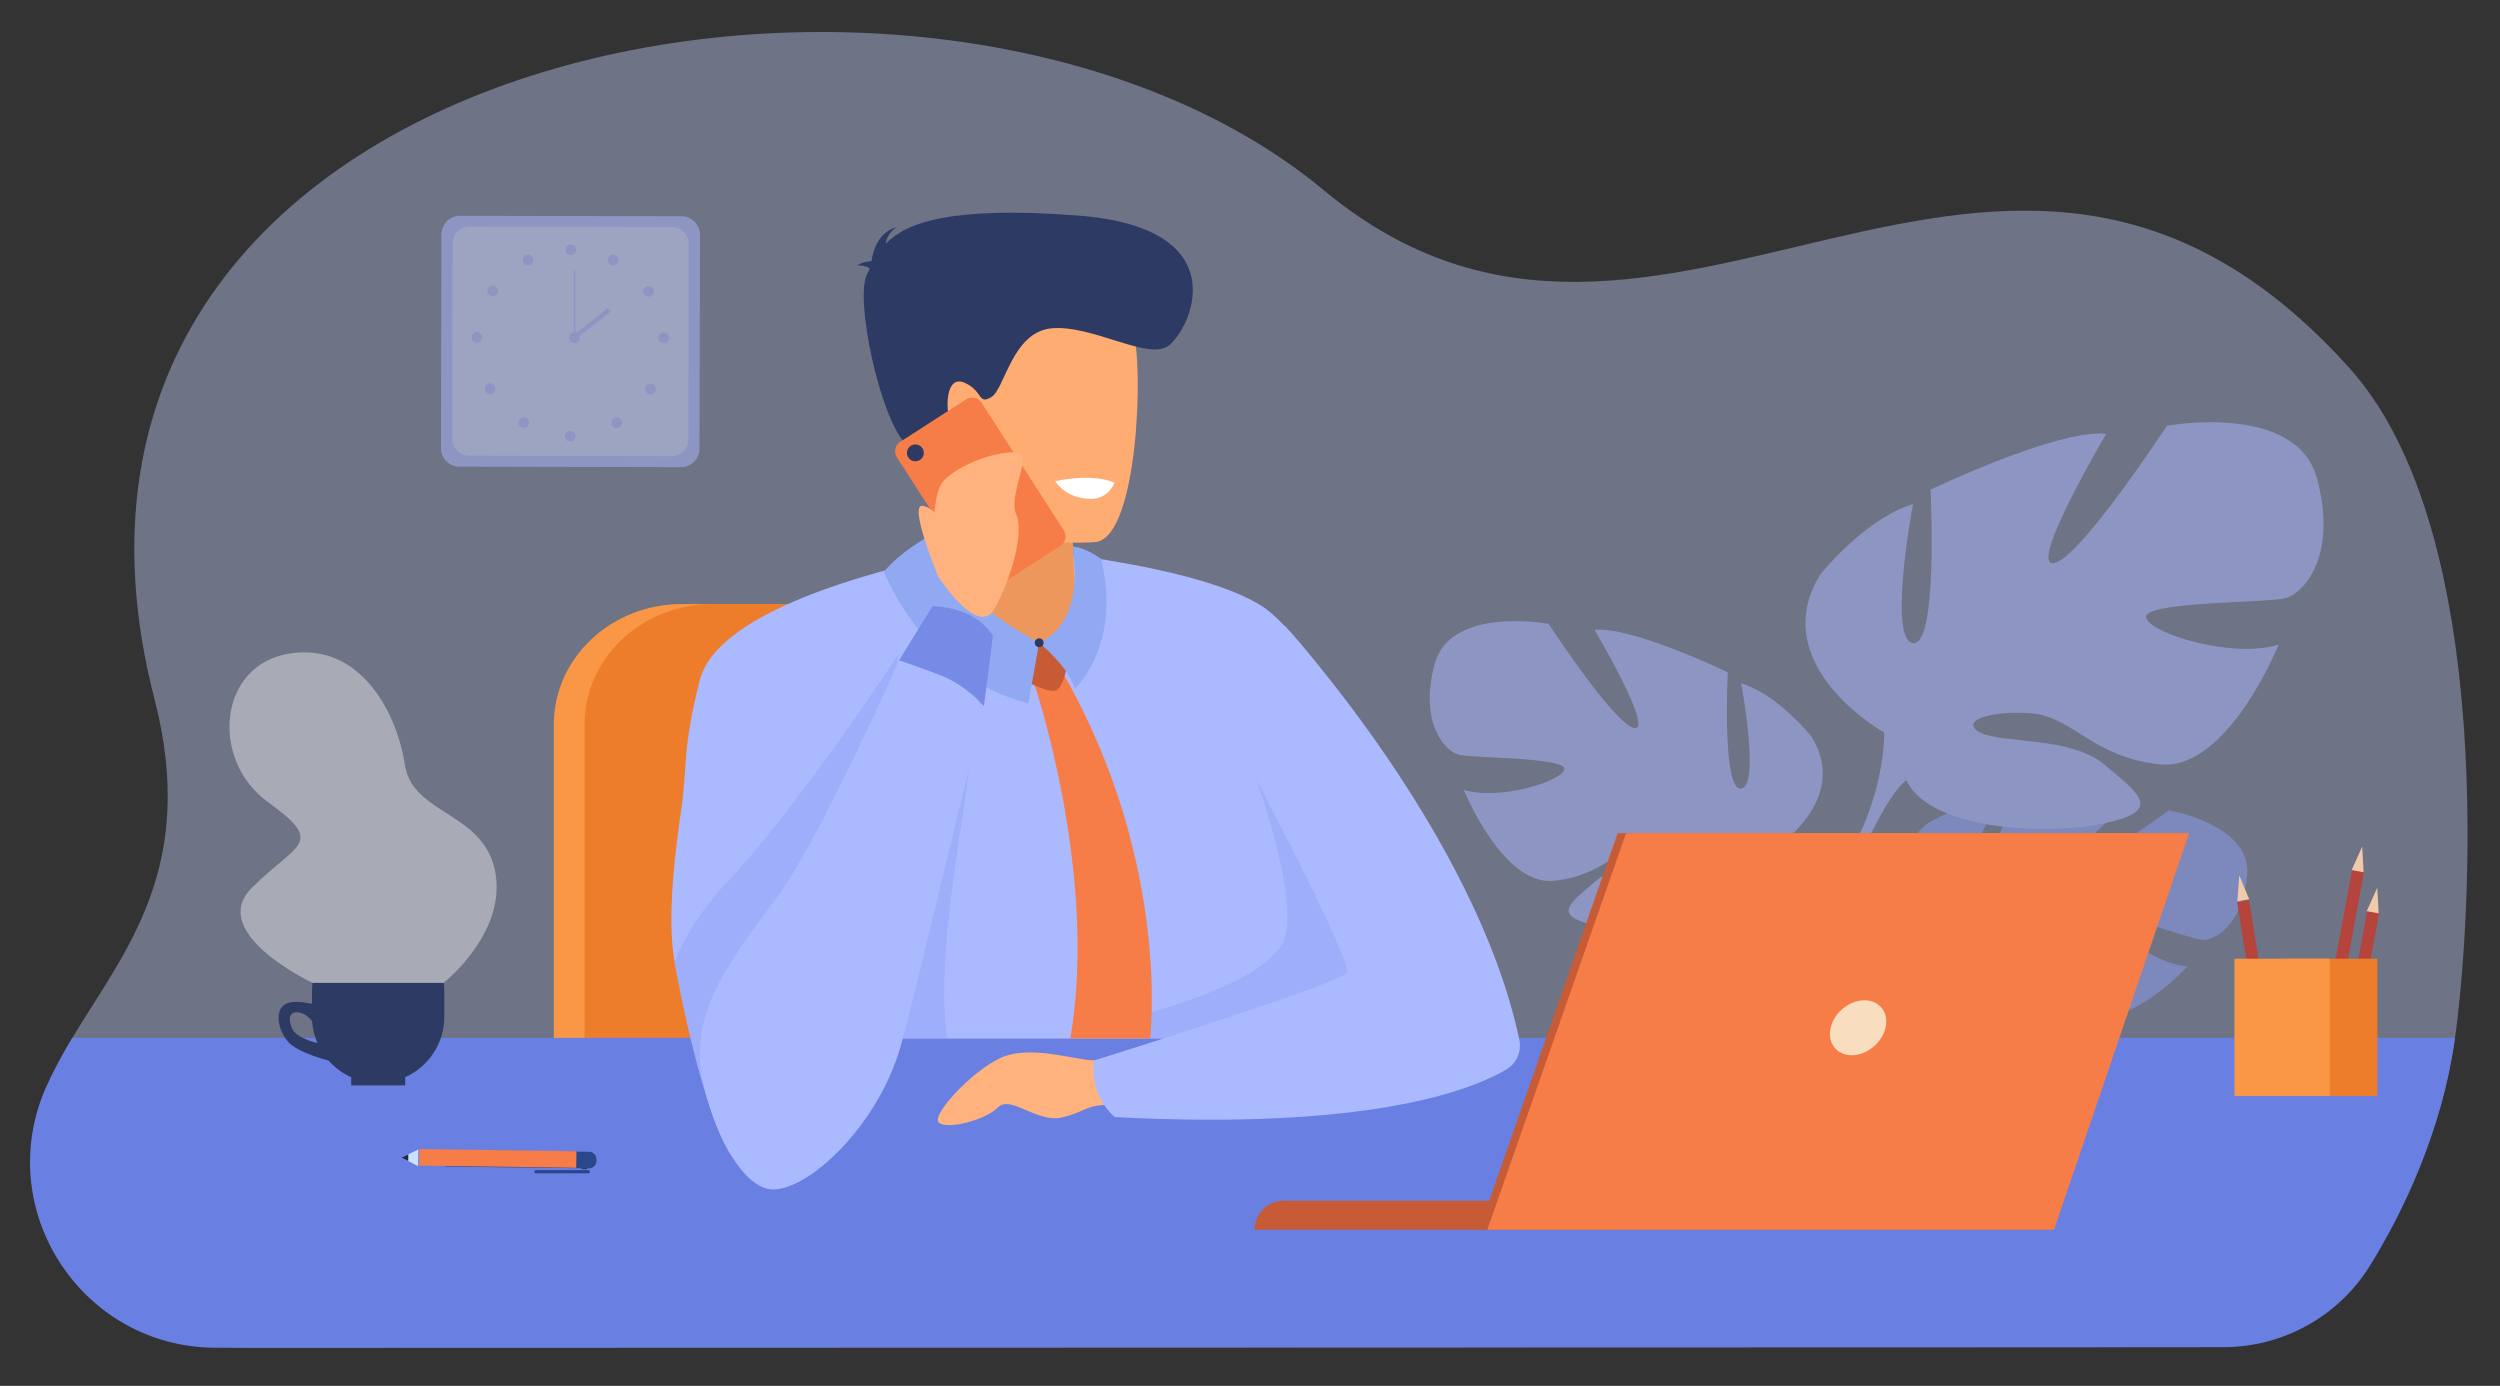
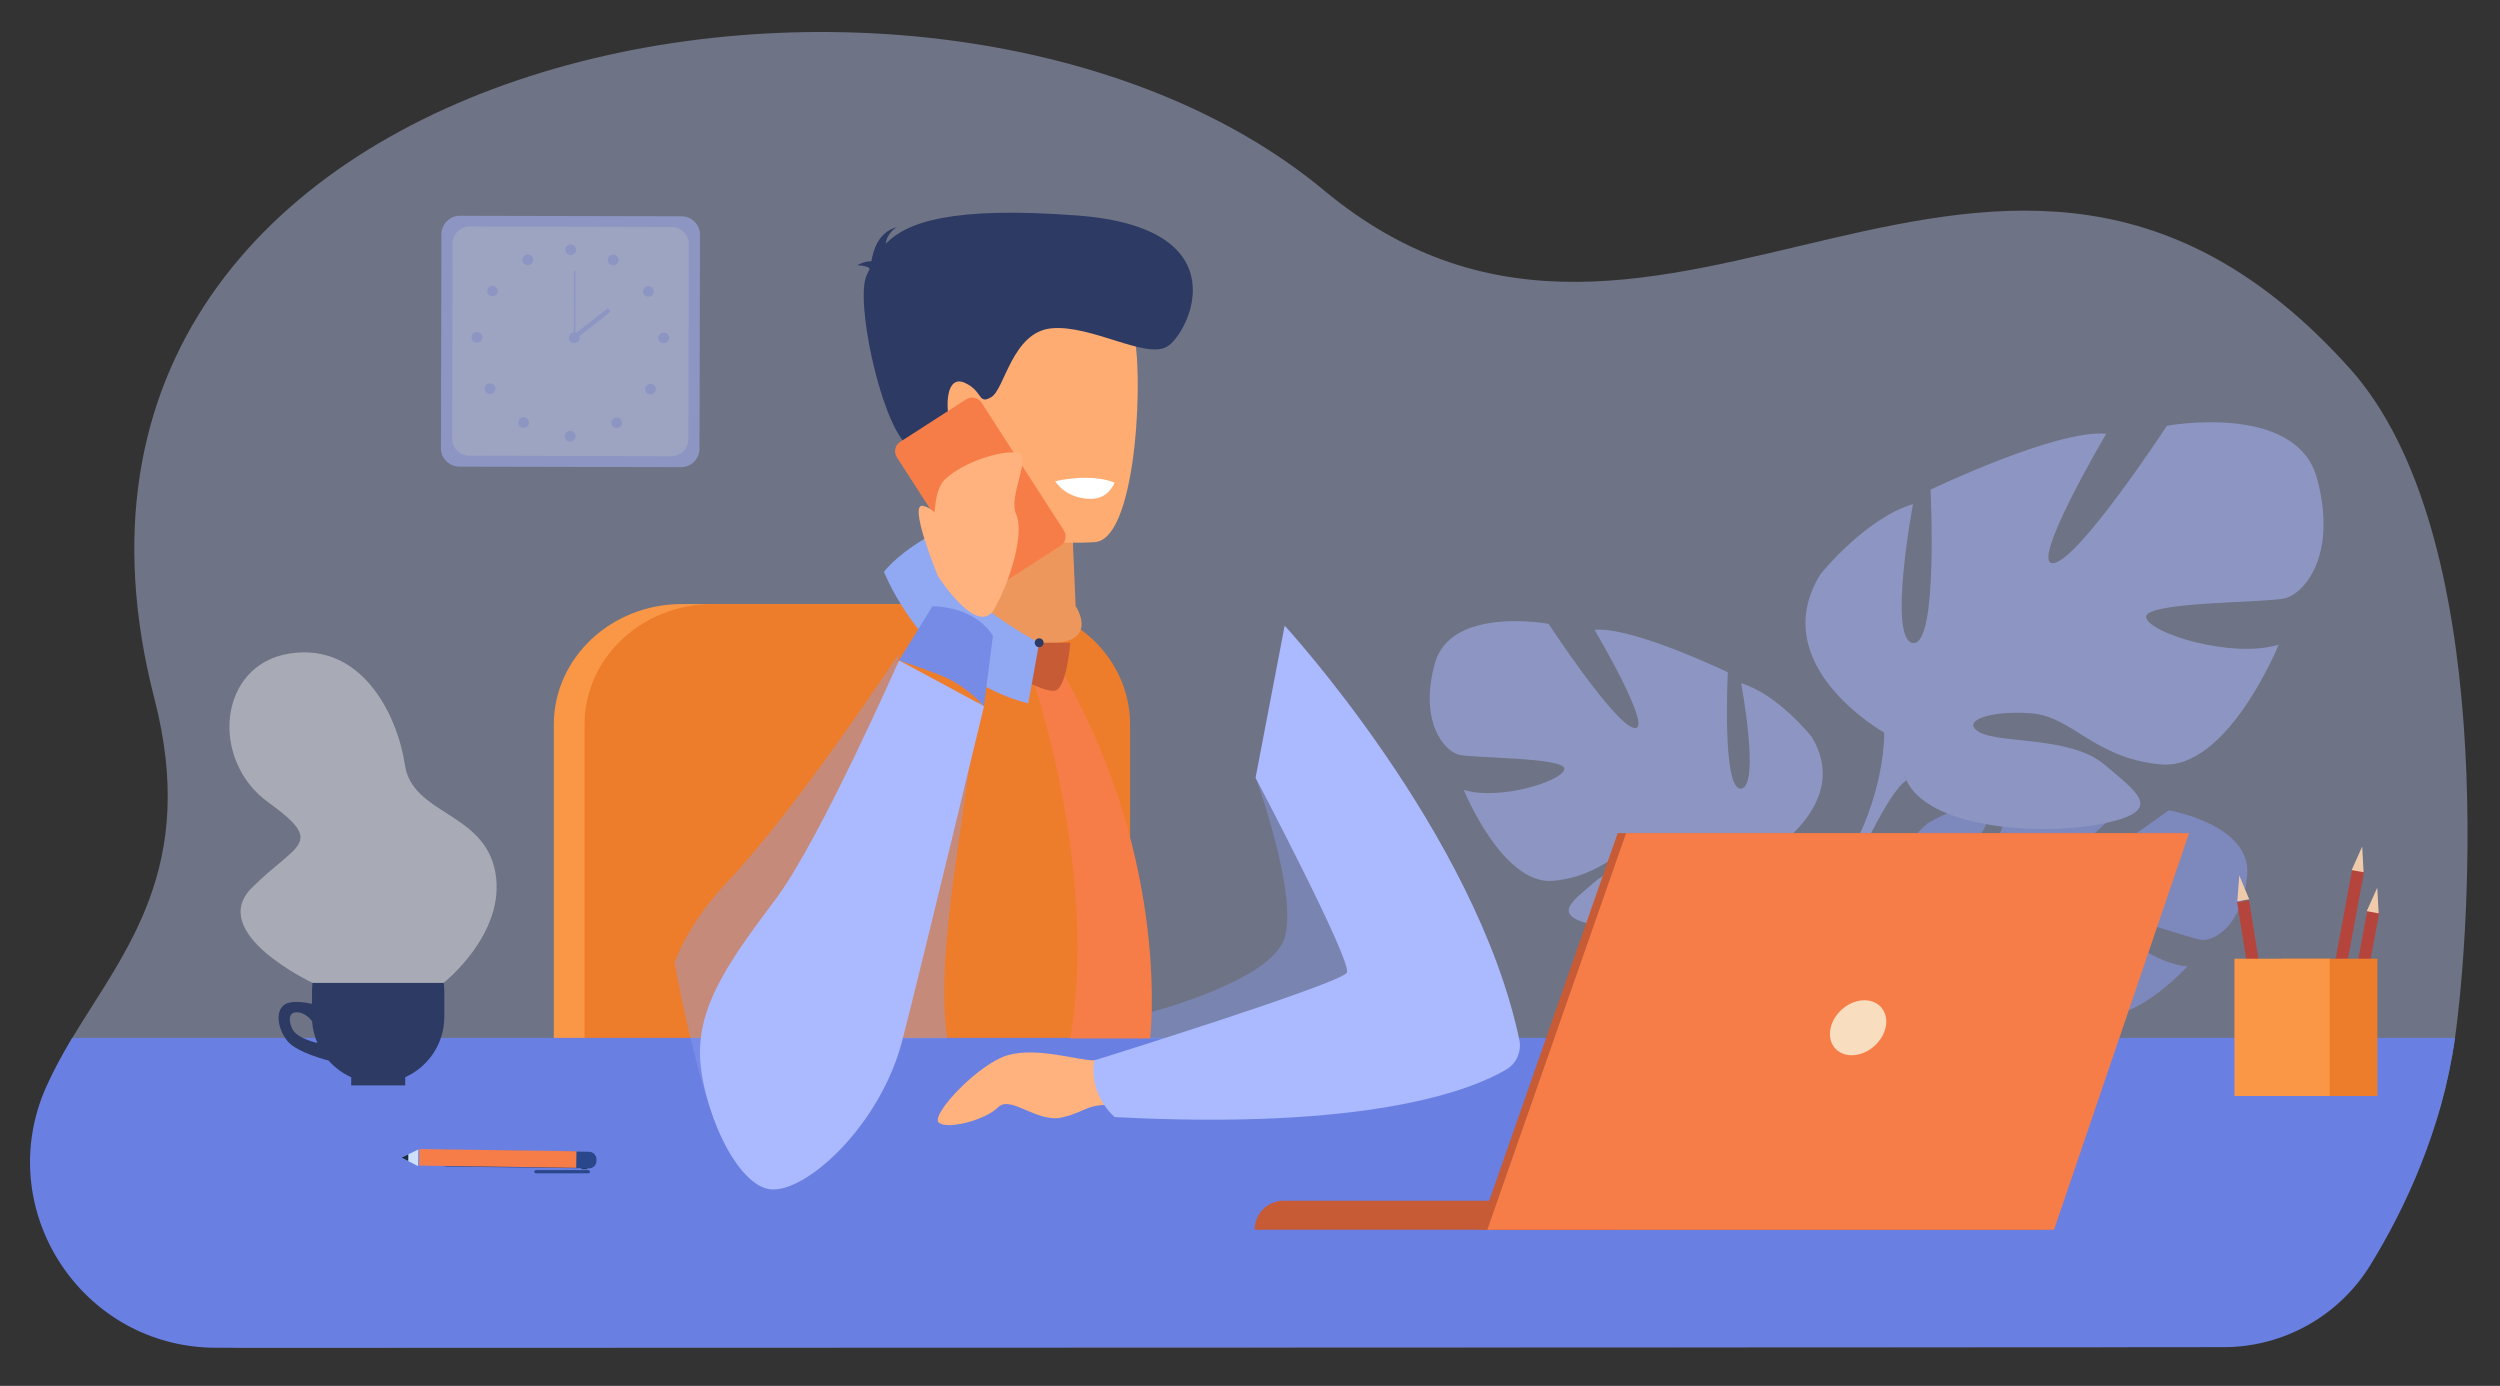
<svg xmlns="http://www.w3.org/2000/svg" id="_x3C_Layer_x3E_" viewBox="0 0 2538.3 1407.1">
  <rect x="0" y="0" width="2538.3" height="1407.1" fill="#333333" stroke="none" />
  <defs>
    <style>      .st0 {        fill: #ffb27d;      }      .st1 {        fill: #cad5ff;      }      .st2 {        fill: #cde0fb;      }      .st3 {        fill: #ed975d;      }      .st4 {        fill: #abb9ff;      }      .st5 {        fill: #efcbab;      }      .st6 {        fill: #b5453c;      }      .st7, .st8, .st9 {        opacity: .4;      }      .st7, .st10 {        fill: #fff;      }      .st11 {        fill: #91a8f2;      }      .st12 {        fill: #ed7d2b;      }      .st13 {        fill: #f77d48;      }      .st14 {        fill: #f9ddbf;      }      .st15 {        fill: #6980e2;      }      .st16, .st8 {        fill: #8c9df4;      }      .st9 {        fill: #c5d2ff;      }      .st17 {        fill: #2c3a64;      }      .st18 {        fill: #ffac73;      }      .st19 {        opacity: .5;      }      .st20 {        fill: #182d4c;      }      .st21 {        fill: #f99746;      }      .st22 {        fill: #c65b36;      }      .st23 {        fill: #233862;      }      .st24 {        fill: #768be5;      }      .st25 {        fill: #2b478b;      }    </style>
  </defs>
  <path class="st9" d="M2492.6,1053.8c-3.3,23.7-8.2,46.5-14.3,68.2-40.2,145.3-172.7,245.8-323.5,245.8l-1905.7.6c-160.3,0-259.4-174.7-177.1-312.2.5-.8,1-1.6,1.4-2.4,53.7-89.1,127.6-173,83.4-344.3C-15.8,40.6,949.4-135,1344.2,193.2c343.5,285.6,685.1-215.7,1041.4,180.7,151.1,168.1,122.3,572,107,680Z" />
  <path class="st21" d="M618.6,1119.4c-31.1,0-56.3-19.1-56.3-42.7v-341.1c0-67.5,58.2-122.3,130-122.3h293.9c71.8,0,130,54.7,130,122.3v383.8h-497.6Z" />
  <path class="st12" d="M624.4,1119.4c-17,0-30.9-10.5-30.9-23.4v-360.4c0-67.5,58.2-122.3,130-122.3h293.9c71.8,0,130,54.7,130,122.3v383.8h-523Z" />
  <g class="st19">
    <g>
      <path class="st16" d="M1961.1,946.4s-58-67.7-3.6-110.7c0,0,39.8-24.1,72.2-22.1,0,0-45.9,77-31.1,84.7,14.9,7.7,45-89.5,45-89.5,0,0,90.5-8.8,119.6,5.2,0,0-77.3,63.3-61.1,67.1,16.3,3.8,99.8-58.4,99.8-58.4,0,0,84.2,14.3,79.7,65.7-4.5,51.4-33.5,67.2-46.3,65.9-12.8-1.4-87.3-29.8-89-19.4-1.6,10.4,43.3,44.6,74.7,46.2,0,0-59.4,65.5-98.8,46.6-39.5-18.9-42.8-48.8-67.4-60.1-24.6-11.2-45.6-11.2-35.4.3,10.2,11.5,54.7,22.6,68.7,47.5,14.1,24.9,26.7,41.7-14.1,35.5-40.8-6.1-107.2-36-110.1-70.2l-2.9-34.2Z" />
      <g>
        <path class="st16" d="M2240.3,889.8s-228.7-8.8-279.2,56.6c0,0-11.2,33.5-45.5,63.9l-5.4,14.6s39.6-41.8,53.8-44.3c0,0-22.2-81,276.3-90.8Z" />
        <path class="st16" d="M1915.6,1010.3s-49.1,36.3-52.5,101.2l8.9.8s15.7-67.1,44-93.3c28.3-26.2-.4-8.7-.4-8.7Z" />
      </g>
    </g>
    <g>
      <path class="st4" d="M1790,869.6s92.3-51.7,49.2-121.8c0,0-34.4-43.1-71.4-54.1,0,0,19.7,104.6,0,107-19.7,2.5-13.5-118.1-13.5-118.1,0,0-97.2-46.8-135.3-43.1,0,0,60.3,102.1,40.6,99.7-19.7-2.5-87.3-105.8-87.3-105.8,0,0-99.7-18.5-115.6,40.6-16,59.1,9.8,88.6,24.6,92.3,14.8,3.7,109.5,2.5,107,14.8-2.5,12.3-66.4,32-102.1,20.9,0,0,39.4,97.2,91,92.3,51.7-4.9,67.7-36.9,99.7-39.4,32-2.5,55.4,6.2,39.4,14.8-16,8.6-70.1,2.8-96,24.8-25.8,22-46.8,35.5,1.2,45.3,48,9.8,134.1,3.7,151.3-33.2l17.2-36.9Z" />
      <g>
        <path class="st4" d="M1502.1,692.4s258.4,83.7,287.9,177.2c0,0-1.2,41.8,24.6,89.8v18.5s-27.1-62.7-41.8-71.4c0,0,57.8-81.2-270.7-214.1Z" />
        <path class="st4" d="M1814.6,959.4s39.8,60.5,17.1,134.2l-10.3-2.8s10-81.1-10.9-121.9c-20.8-40.8,4-9.5,4-9.5Z" />
      </g>
    </g>
    <g>
      <path class="st4" d="M1913.1,743.8s-121.6-68.1-64.9-160.6c0,0,45.4-56.8,94.1-71.4,0,0-25.9,137.8,0,141.1,25.9,3.2,17.8-155.7,17.8-155.7,0,0,128.1-61.6,178.4-56.8,0,0-79.5,134.6-53.5,131.4,25.9-3.2,115.1-139.5,115.1-139.5,0,0,131.4-24.3,152.4,53.5,21.1,77.8-13,116.8-32.4,121.6-19.5,4.9-144.3,3.2-141.1,19.5,3.2,16.2,87.6,42.2,134.6,27.6,0,0-51.9,128.1-120,121.6-68.1-6.5-89.2-48.7-131.4-51.9-42.2-3.2-73,8.1-51.9,19.5,21.1,11.4,92.4,3.7,126.5,32.7,34.1,29,61.6,46.8-1.6,59.8-63.2,13-176.8,4.9-199.5-43.8l-22.7-48.7Z" />
      <g>
        <path class="st4" d="M2292.6,510.2s-340.6,110.3-379.5,233.5c0,0,1.6,55.1-32.4,118.4v24.3s35.7-82.7,55.1-94.1c0,0-76.2-107,356.8-282.2Z" />
        <path class="st4" d="M1880.6,862.1s-52.5,79.8-22.6,176.8l13.5-3.6s-13.1-106.9,14.4-160.7c27.5-53.8-5.3-12.5-5.3-12.5Z" />
      </g>
    </g>
  </g>
  <g class="st19">
    <path class="st4" d="M691.4,474.3l-225-.5c-10.3,0-18.8-8.5-18.7-18.8l.5-217.2c0-10.3,8.5-18.8,18.8-18.7l225,.5c10.3,0,18.8,8.5,18.7,18.8l-.5,217.2c0,10.3-8.5,18.8-18.8,18.7Z" />
    <path class="st1" d="M681.7,463.2l-205.5-.5c-9.4,0-17.1-7.8-17.1-17.2l.4-198.4c0-9.4,7.8-17.1,17.2-17.1l205.5.5c9.4,0,17.1,7.8,17.1,17.2l-.4,198.4c0,9.4-7.8,17.1-17.2,17.1Z" />
    <g>
      <g>
        <path class="st4" d="M574,253.5c0-3,2.4-5.4,5.5-5.4,3,0,5.4,2.4,5.4,5.5,0,3-2.4,5.4-5.5,5.4-3,0-5.4-2.4-5.4-5.5Z" />
        <path class="st4" d="M617.8,261.3c1.5-2.6,4.8-3.6,7.4-2.1,2.6,1.5,3.6,4.8,2.1,7.4-1.5,2.6-4.8,3.6-7.4,2.1-2.6-1.5-3.6-4.8-2.1-7.4Z" />
        <path class="st4" d="M655.4,291.3c2.5-1.6,5.9-.9,7.5,1.6,1.6,2.5.9,5.9-1.6,7.5-2.5,1.6-5.9.9-7.5-1.6-1.6-2.5-.9-5.9,1.6-7.5Z" />
        <path class="st4" d="M673.9,337.6c3,0,5.4,2.4,5.4,5.5,0,3-2.4,5.4-5.5,5.4-3,0-5.4-2.4-5.4-5.5,0-3,2.4-5.4,5.5-5.4Z" />
        <path class="st4" d="M664.3,391.2c2.1,2.1,2.1,5.6,0,7.7-2.1,2.1-5.6,2.1-7.7,0-2.1-2.1-2.1-5.6,0-7.7,2.1-2.1,5.6-2.1,7.7,0Z" />
        <path class="st4" d="M630,425.4c2.1,2.1,2.1,5.6,0,7.7-2.1,2.1-5.6,2.1-7.7,0-2.1-2.1-2.1-5.6,0-7.7,2.1-2.1,5.6-2.1,7.7,0Z" />
        <path class="st4" d="M573.5,442.9c0-3,2.4-5.4,5.5-5.4,3,0,5.4,2.4,5.4,5.5,0,3-2.4,5.4-5.5,5.4-3,0-5.4-2.4-5.4-5.5Z" />
      </g>
      <g>
        <path class="st4" d="M540.7,261.1c-1.5-2.6-4.8-3.6-7.4-2.1-2.6,1.5-3.6,4.8-2.1,7.4,1.5,2.6,4.8,3.6,7.4,2.1,2.6-1.5,3.6-4.8,2.1-7.4Z" />
        <path class="st4" d="M503.1,290.9c-2.5-1.6-5.9-.9-7.5,1.6-1.6,2.5-.9,5.9,1.6,7.5,2.5,1.6,5.9.9,7.5-1.6,1.6-2.5.9-5.9-1.6-7.5Z" />
        <path class="st4" d="M484.3,337.1c-3,0-5.4,2.4-5.5,5.4,0,3,2.4,5.4,5.4,5.5,3,0,5.4-2.4,5.5-5.4,0-3-2.4-5.4-5.4-5.5Z" />
        <path class="st4" d="M493.7,390.8c-2.1,2.1-2.1,5.6,0,7.7,2.1,2.1,5.6,2.1,7.7,0s2.1-5.6,0-7.7c-2.1-2.1-5.6-2.1-7.7,0Z" />
        <path class="st4" d="M527.8,425.2c-2.1,2.1-2.1,5.6,0,7.7,2.1,2.1,5.6,2.1,7.7,0,2.1-2.1,2.1-5.6,0-7.7-2.1-2.1-5.6-2.1-7.7,0Z" />
      </g>
    </g>
    <g>
      <path class="st4" d="M577.7,342.8c0-3,2.4-5.4,5.5-5.4,3,0,5.4,2.4,5.4,5.5,0,3-2.4,5.4-5.5,5.4-3,0-5.4-2.4-5.4-5.5Z" />
      <rect class="st4" x="549.3" y="308.1" width="68" height="1.5" transform="translate(273.6 891.6) rotate(-89.9)" />
      <rect class="st4" x="577.6" y="326.4" width="45.8" height="4.5" transform="translate(-75 439.5) rotate(-38)" />
    </g>
  </g>
  <path class="st15" d="M2492.6,1053.8c-13.3,94.7-51.7,175-85.9,230.6-31.8,51.8-88.3,83.4-149.1,83.4l-2038.1.6c-136.6,0-228.2-140.6-172.4-265.3,7.6-17,16.6-33.2,26.3-49.3h2419.2Z" />
  <g>
-     <path class="st4" d="M1373.7,1054.5h-497c-.7,1.4-1.5,2.8-2.2,4.2-.4-1.4-.8-2.8-1.2-4.2-6.3-22.2-12.2-44.2-17.6-65.4,0-.3-.1-.6-.2-.9-1.1-4.2-2.1-8.3-3.1-12.4-.6-2.3-1.1-4.6-1.7-6.9-.2-.8-.4-1.3-.8-1.7-9.5-10.1-74.9,158.5-98.7,199-4,6.8-6.8,10-8,8.2-29.4-45.1-53-168-58.2-197,0-.2,0-.4-.1-.6-8.4-47.2,1.8-120.4,6.7-154.3,6.8-46.3.7-60.3,19-132.2,18.4-71.9,187.2-110.8,218.3-119,5.7-1.5,11.3-2.9,16.8-4.1,1.5-.3,3.1-.7,4.6-1,2-.4,4-.8,5.9-1.2,6-1.2,11.9-2.2,17.6-3.1,21-3.2,40.3-4.4,58.4-4.1,12.4.2,24.2,1,35.6,2.3,7.6.9,15,2,22.3,3.2h0c27,4.6,139.5,19,191.6,52.4,39.8,25.5,123.4,153.7,123.4,153.7,0,0-1.3,6-4.6,15.3-9.2,25.3-35.2,259-27,269.8Z" />
    <path class="st3" d="M1055.1,652.6c65.3,4.9,37-37.3,37-37.3l-1.5-35-1.7-41.1s-47.3-25-84.6-42.3c-23.8-11-43.5-18.9-44.3-15.2-5.5,25.6-21.2,76.5-37.5,99.4-9.6,39.7,67.3,66.5,132.7,71.4Z" />
    <path class="st8" d="M1161.3,1029.6s129.7-32.3,143.1-77.7c13.4-45.4-29.5-162.4-29.5-162.4l130.5,120,10.4,120-197.1,25.9-50.8-1-6.6-24.9Z" />
    <path class="st13" d="M1050.6,696s64.9,192,36.1,358.4h81s21.8-175.7-86.8-368.2l-30.4,9.8Z" />
    <g>
      <path class="st18" d="M1113.1,550.3s-164,14.8-171.7-87.5c-7.7-102.3-34-169.3,70.4-183.1,104.4-13.8,127.7,23.7,138.6,57.2,10.9,33.5,5.2,206.8-37.3,213.3Z" />
      <path class="st17" d="M883.1,272.8c-1.5-1.7-5-3.1-12.7-3.5,0,0,6.2-3.9,14.4-4.1,1.6-10.8,7.2-29.8,25.7-34.5,0,0-9.9,5.3-11.2,16.8,21.4-22.1,67.3-38.3,194.5-28.7,167.7,12.6,112.9,120.2,91.2,133.1-21.7,12.9-76.4-22-116.9-18.6-40.4,3.4-47.9,61.8-61.6,69.9-13.7,8.1-8.3-6.1-26.9-14.5-18.6-8.3-20.2,22.4-14.8,42.4,5.4,20-20,46.5-20,46.5l-25.9-27.7c-25.9-27.7-50.6-145.2-39-170.3,1-2.2,2-4.5,3.1-6.7Z" />
    </g>
    <path class="st10" d="M1131.6,490s-5.6,16.5-23.9,16.5c-26,0-36.3-17.9-36.3-17.9,0,0,35.2-8.7,60.2,1.4Z" />
    <path class="st8" d="M982.4,791.8c-9.3,71.6-32.3,191.9-20.5,262.6h-85.7c-.7,1.4-1.5,2.8-2.2,4.2-.4-1.4-.8-2.8-1.2-4.2-7.6-26.8-14.6-53.3-20.8-78.6l147-271.9s-12.5,55.9-16.7,87.9Z" />
    <path class="st22" d="M1031.4,685.9s26.3,16.3,39,15.5c12.7-.8,16.3-48.8,16.3-48.8h-31.6l-20.1,4.5-3.6,28.8Z" />
    <g>
      <path class="st13" d="M1076.7,554.2l-66.9,43.1c-5.3,3.4-12.3,1.9-15.7-3.4l-83.5-129.6c-3.4-5.3-1.9-12.3,3.4-15.7l66.9-43.1c5.3-3.4,12.3-1.9,15.7,3.4l83.5,129.6c3.4,5.3,1.9,12.3-3.4,15.7Z" />
-       <path class="st17" d="M922.2,464.4c-2.6-4-1.4-9.3,2.6-11.8,4-2.6,9.3-1.4,11.8,2.6,2.6,4,1.4,9.3-2.6,11.8-4,2.6-9.3,1.4-11.8-2.6Z" />
    </g>
    <path class="st11" d="M1055.1,652.6s-91.7-46.3-113.3-107.3c0,0-27.8,14.9-44.3,35.2,0,0,40.5,106.2,146.4,133.7,0,0,5.8-30.3,11.2-61.5Z" />
-     <path class="st11" d="M1089.9,563.2s12,67.9-34.8,89.4c0,0,30.1,24.5,36.2,46.6,0,0,48.2-43.6,26.5-132,0,0-16-11.5-28.5-12.3l.6,8.3Z" />
    <path class="st0" d="M952.3,584.9s-12.6-79.6,7.1-98.2c19.7-18.5,59-30,74-26.9,14.9,3.1-10.1,43.7-1.7,62.2,8.4,18.5-4.8,65-21.8,95.8-17,30.8-57.6-32.9-57.6-32.9Z" />
    <path class="st0" d="M952.3,584.9s-30.7-74.5-15.2-71.3c15.6,3.2,23.5,25.5,23.5,25.5l-8.3,45.8Z" />
    <path class="st8" d="M912.8,663.4l-57.3,324.8-.2.9c-1.1-4.5-2.2-8.9-3.3-13.2-.6-2.3-1.1-4.6-1.7-6.9-.1-.6-.3-1.1-.4-1.7-6.5-26.7-12-52-16.4-74.7-4.1.4-54.4,188-82.3,273.8-4,6.8-6.8,10-8,8.2-29.4-45.1-53-168-58.2-197,0-.2,0-.4-.1-.6,9.3-23.6,25.4-51.8,53.3-81.3,71.7-75.5,174.5-232.1,174.5-232.1Z" />
    <path class="st4" d="M912.8,670.5s-80.5,182.7-125.1,242.2c-44.6,59.5-77,104.1-77,155.6s36.8,139.7,74.6,139.4c37.7-.3,109.4-68,130.8-151.3,21.4-83.3,83-339.4,83-339.4l-86.3-46.5Z" />
    <path class="st24" d="M946.7,615.6l-33.9,54.9s16.1,5.1,41.3,14.8c27.5,10.6,44.9,31.7,44.9,31.7l9.1-71.3s-14.5-28.8-61.6-30.2Z" />
    <path class="st17" d="M1050.6,652.6c0-2.5,2-4.5,4.5-4.5s4.5,2,4.5,4.5-2,4.5-4.5,4.5-4.5-2-4.5-4.5Z" />
    <path class="st0" d="M1155.4,1071.2s-27.2,5.4-44.5,5.4-57.2-13.6-87.1-5.4c-29.9,8.2-78.9,60.5-70.8,68.4,8.2,7.9,47.4-2.3,60.3-15.3,12.9-12.9,39.5,16.3,65.3,10.2,25.9-6.1,24.4-15.4,60.9-12.1,36.5,3.3,15.8-51.2,15.8-51.2Z" />
    <path class="st4" d="M1304.4,635.3s193.9,210.8,238.2,420.3c2.5,12-2.8,24.2-13.4,30.4-36.2,21.3-140.2,61.6-397.3,48.2,0,0-26.4-20.8-21-57.5,0,0,251-78.1,256.6-89.2,5.6-11.2-92.7-197.8-92.7-197.8l29.5-154.2Z" />
  </g>
  <g>
    <path class="st22" d="M1643.6,1248.6h-369.8c0-16.3,13.2-29.5,29.5-29.5h340.3v29.5Z" />
    <polygon class="st22" points="1642.5 845.9 2214.2 845.9 2077.1 1248.6 1501.7 1248.6 1642.5 845.9" />
    <polygon class="st13" points="2222.6 845.9 2085.5 1248.6 1510.1 1248.6 1651 845.9 2222.6 845.9" />
    <path class="st14" d="M1914.4,1043.5c-3.6,15.4-18.9,27.9-34.3,27.9s-25-12.5-21.4-27.9,18.9-27.9,34.3-27.9,25,12.5,21.4,27.9Z" />
  </g>
  <g>
    <g>
      <path class="st25" d="M597.3,1188h-53.1c-.9,0-1.7.7-1.7,1.6h0c0,.9.8,1.7,1.7,1.7h53.1c.9,0,1.7-.7,1.7-1.6h0c0-.9-.8-1.7-1.7-1.7Z" />
      <rect class="st23" x="588.6" y="1186" width="5.8" height="2" transform="translate(1.8 -.9) rotate(0)" />
    </g>
    <path class="st25" d="M453.7,1167.5l144.4,1.9c4.2,0,7.5,3.5,7.5,7.7v1.7c0,4.2-3.5,7.5-7.7,7.5l-144.4-1.9c-4.2,0-7.5-3.5-7.5-7.7v-1.7c0-4.2,3.5-7.5,7.7-7.5Z" />
    <rect class="st13" x="424.6" y="1168.2" width="159.5" height="16.8" transform="translate(993.3 2359.7) rotate(-179.2)" />
    <polygon class="st2" points="407.6 1175.3 414.6 1172 424.7 1167.1 424.5 1184 414.5 1178.9 407.6 1175.3" />
    <polygon class="st20" points="407.6 1175.3 414.6 1172 414.5 1178.9 407.6 1175.3" />
  </g>
  <path class="st17" d="M450.4,997.9h-10.9s0,0,0,0h-18s-104.2,0-104.2,0c-.3,2.8-.5,5.6-.5,8.4v12.9c-8.9-1.9-21.1-3.4-27.4.5-10.6,6.5-7.3,25.6,2.6,37.5,9.9,11.8,41.6,19.6,41.6,19.6h0c6.4,7.2,14.2,13,23.1,17h-.1v8.2h54.8v-8.2h-.2c23.5-10.5,39.9-34,39.9-61.3v-26.1c0-2.8-.2-5.6-.5-8.4ZM296.3,1043.8c-4.3-11-1.4-15.1,3.4-15.9,5.3-1,12.6,2.7,17.2,9,.5,7.8,2.4,15.2,5.4,22.1-7.5-1.8-22.6-6.5-25.9-15.2Z" />
  <g>
    <g>
      <rect class="st6" x="2283" y="913.1" width="12.3" height="144.7" transform="translate(-127.3 375.4) rotate(-9.1)" />
      <polygon class="st5" points="2273.6 888.9 2271.6 915 2283.7 913.1 2273.6 888.9" />
    </g>
    <g>
      <rect class="st6" x="2389.7" y="925" width="12.3" height="144.7" transform="translate(222.5 -420.8) rotate(10.5)" />
      <polygon class="st5" points="2413.7 901.2 2403 925.1 2415.1 927.4 2413.7 901.2" />
    </g>
    <g>
      <rect class="st6" x="2374.4" y="883.3" width="12.3" height="144.7" transform="translate(214.6 -418.7) rotate(10.5)" />
      <polygon class="st5" points="2398.4 859.5 2387.7 883.4 2399.8 885.6 2398.4 859.5" />
    </g>
    <g>
      <rect class="st12" x="2317.1" y="973.4" width="96.7" height="139.4" />
      <rect class="st21" x="2268.7" y="973.4" width="96.7" height="139.4" />
    </g>
  </g>
  <path class="st7" d="M450.4,997.9s63.5-49.9,52.6-111.8c-10.9-61.9-84.3-58.6-91.9-109.5-7.6-50.9-43.9-124.4-116.9-113.1-73,11.3-81.2,108.2-22.1,150.9,59.1,42.7,29.6,41.1-16.4,87-46,46,61.6,96.5,61.6,96.5h133.2Z" />
</svg>